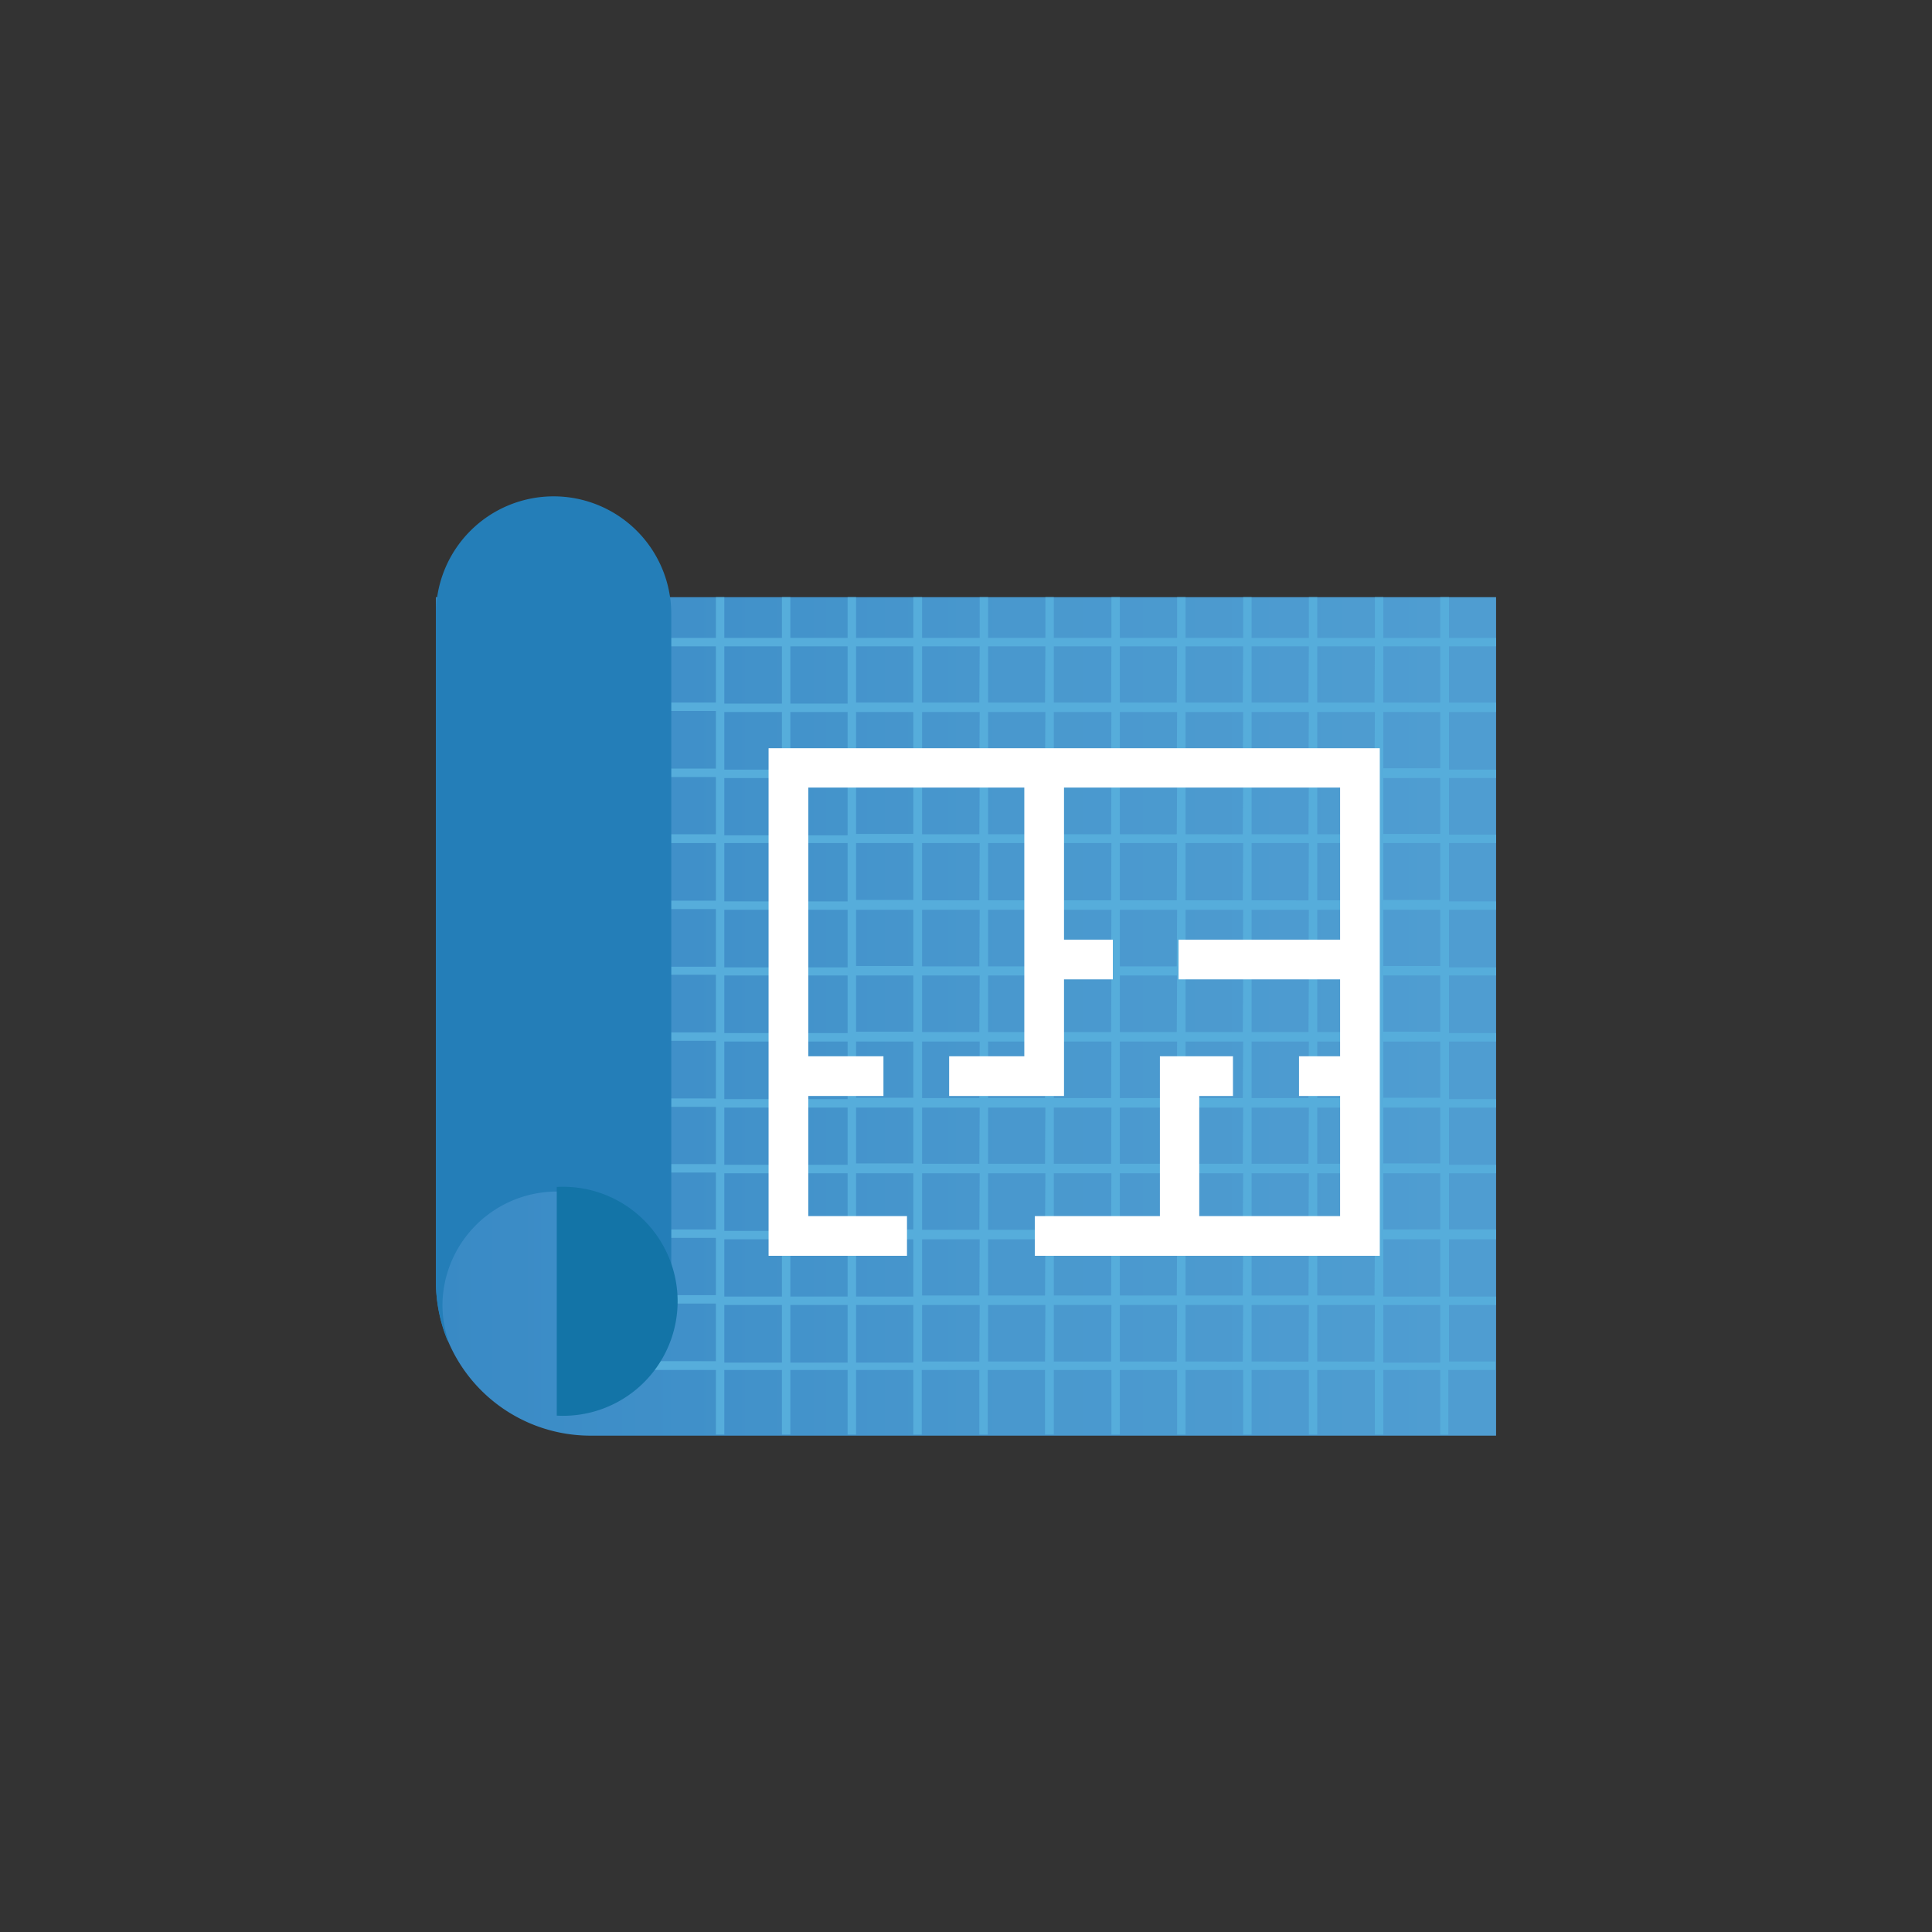
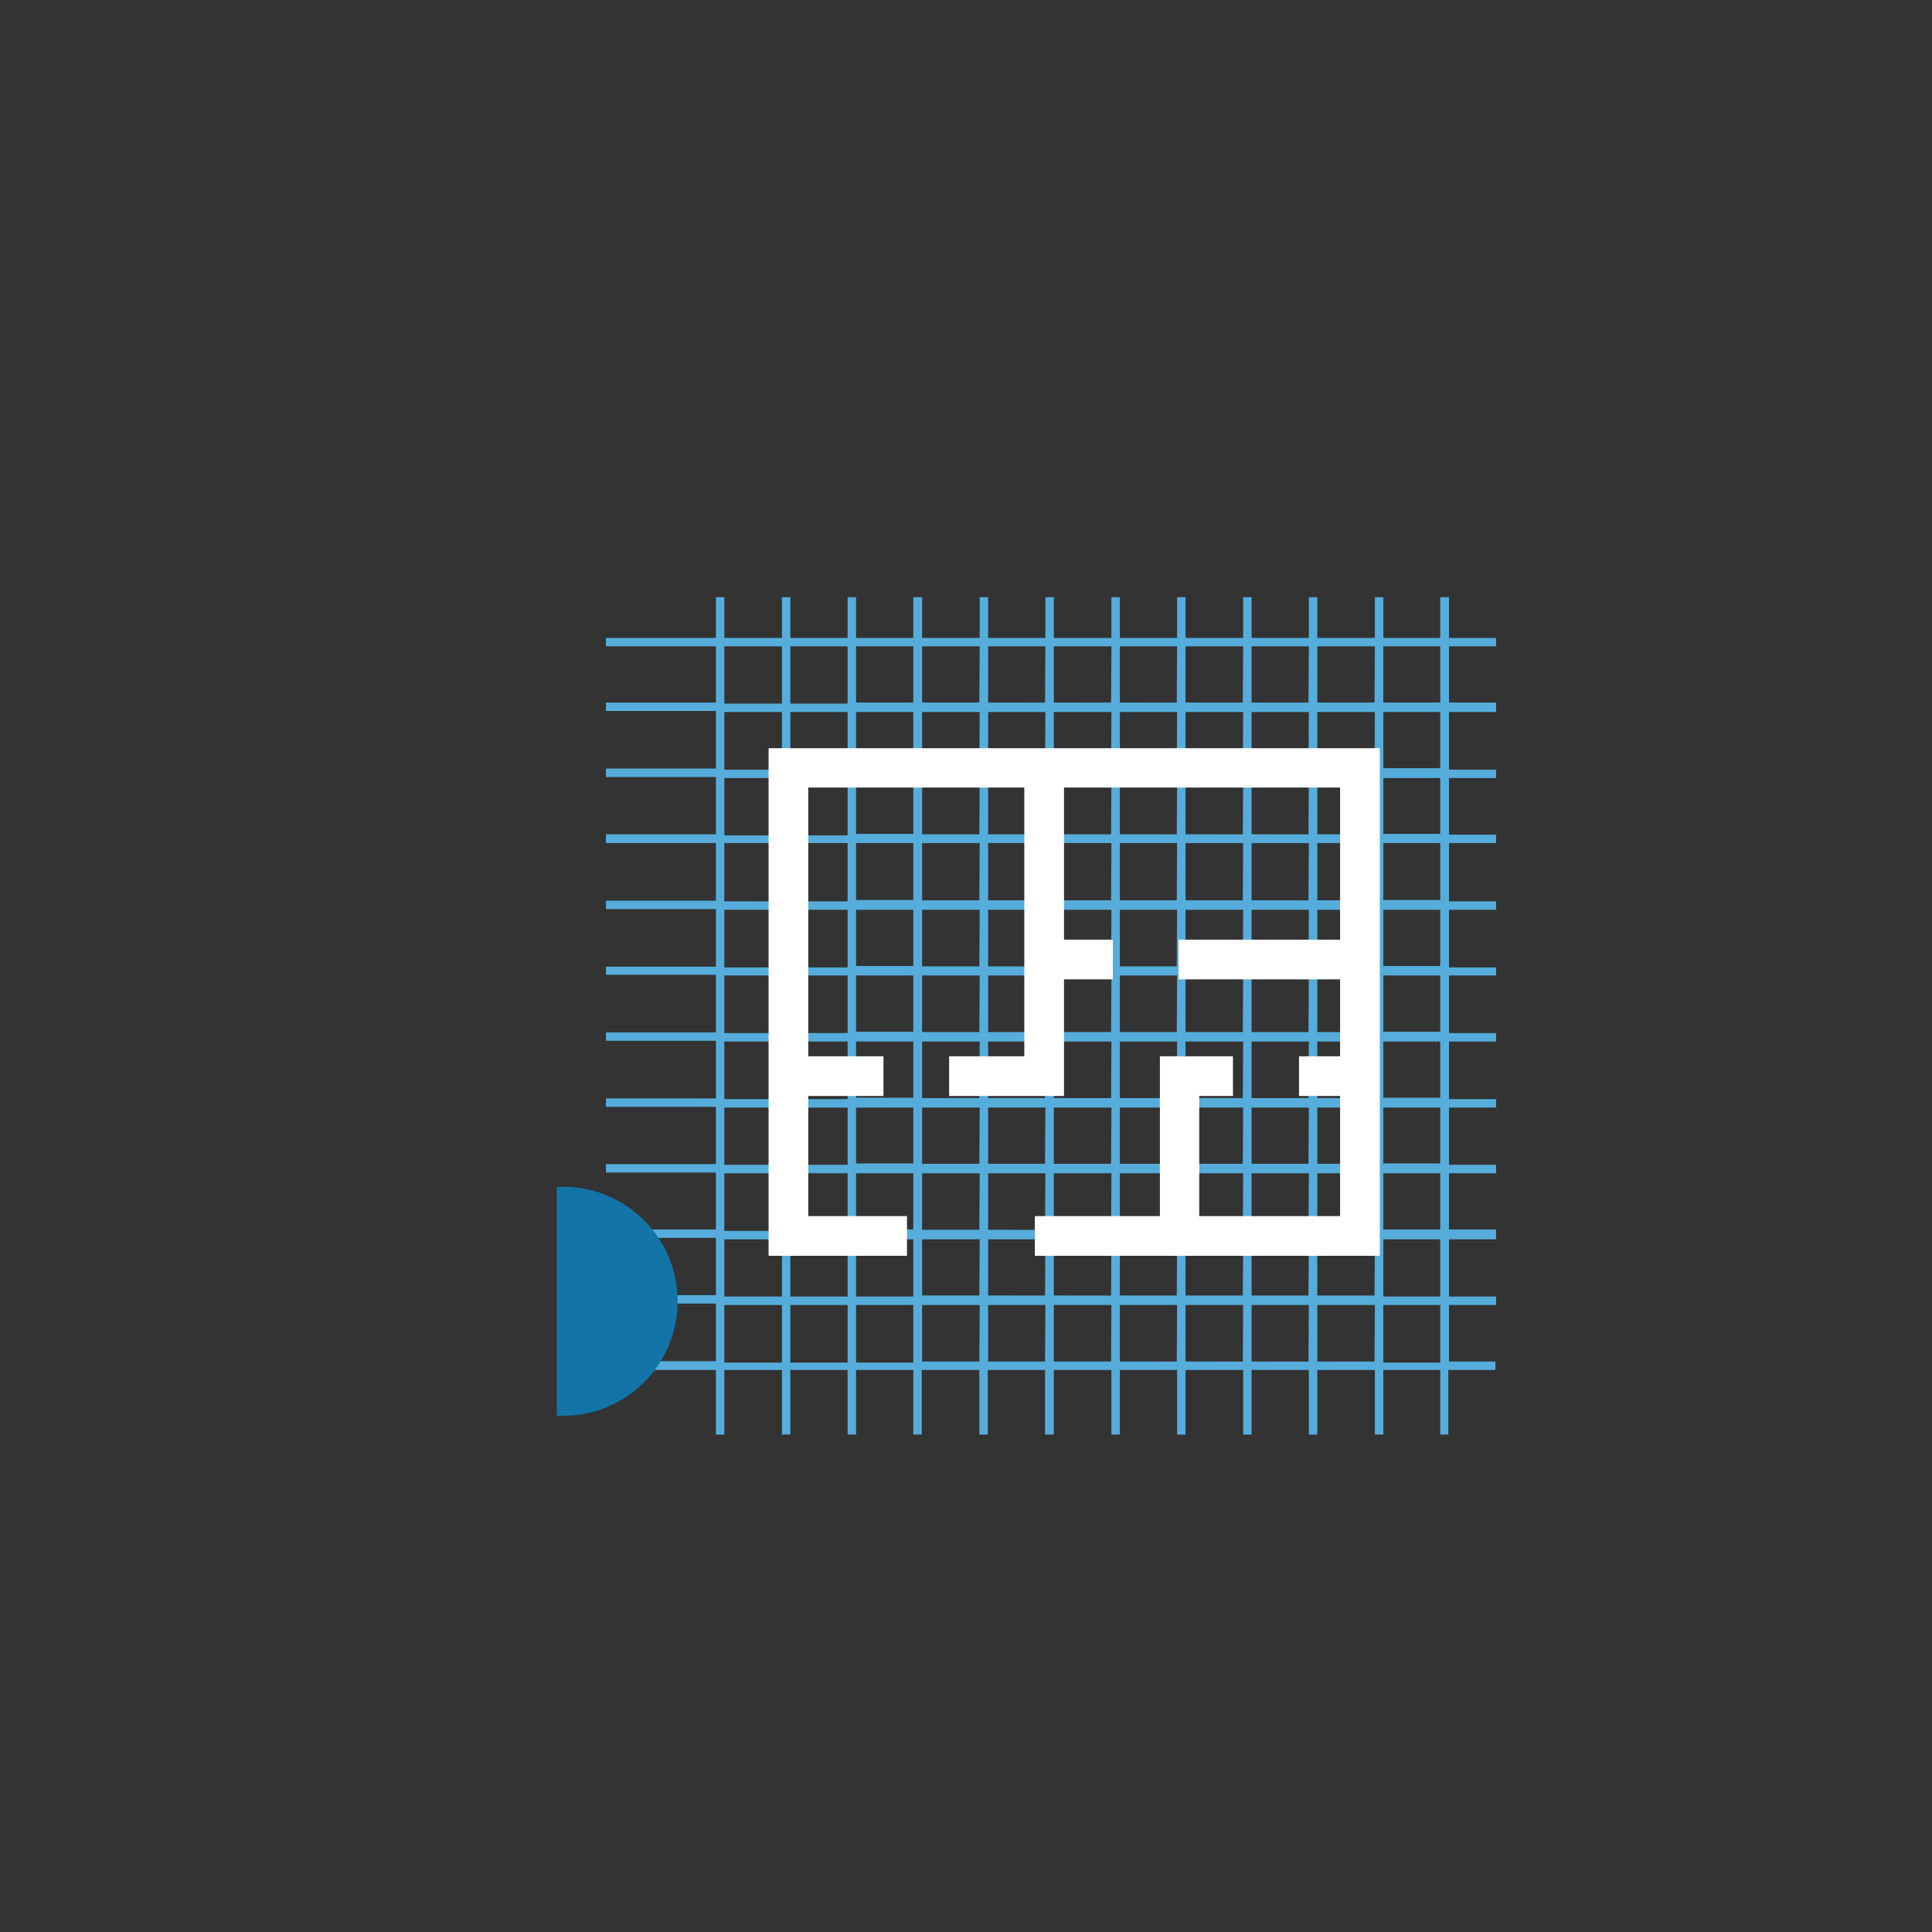
<svg xmlns="http://www.w3.org/2000/svg" id="Layer_1" data-name="Layer 1" viewBox="0 0 55 55">
  <rect x="0" y="0" width="55" height="55" fill="#333333" stroke="none" />
  <defs>
    <style>.cls-1{fill:url(#linear-gradient);}.cls-2{fill:#56addb;}.cls-3{fill:#247eb8;}.cls-4{fill:#1374a7;}.cls-5{fill:#fff;}</style>
    <linearGradient id="linear-gradient" x1="11.29" y1="28.94" x2="41.38" y2="28.94" gradientUnits="userSpaceOnUse">
      <stop offset="0" stop-color="#3889c4" />
      <stop offset="0.04" stop-color="#398ac5" />
      <stop offset="0.58" stop-color="#4998ce" />
      <stop offset="1" stop-color="#4f9dd1" />
    </linearGradient>
  </defs>
-   <path class="cls-1" d="M12.41,17V36.47a4.4,4.4,0,0,0,4.4,4.4H42.59V17Z" />
  <path class="cls-2" d="M42.59,18.4v-.24H41.25V17H41v1.16H39.38V17h-.24v1.16H37.5V17h-.24v1.16H35.63V17h-.24v1.16H33.75V17h-.24v1.16H31.88V17h-.24v1.16H30V17h-.24v1.16H28.13V17h-.24v1.16H26.25V17H26v1.16H24.37V17h-.24v1.16H22.5V17h-.24v1.16H20.62V17h-.24v1.16H17.25v.24h3.13V20H17.25v.24h3.13v1.64H17.25v.24h3.13v1.63H17.25V24h3.13v1.64H17.25v.24h3.13v1.64H17.25v.23h3.13v1.64H17.25v.24h3.13v1.64H17.25v.24h3.13v1.63H17.25v.24h3.13V35H17.25v.24h3.13v1.63H17.25v.24h3.13v1.64H17.25V39h3.13v1.84h.24V39h1.64v1.84h.24V39h1.63v1.84h.24V39H26v1.84h.24V39h1.64v1.84h.24V39h1.63v1.84H30V39h1.64v1.84h.24V39h1.63v1.84h.24V39h1.64v1.84h.24V39h1.63v1.84h.24V39h1.64v1.84h.24V39H41v1.84h.23V39h1.34v-.24H41.25V37.15h1.34v-.24H41.25V35.28h1.34V35H41.25V33.4h1.34v-.24H41.25V31.53h1.34v-.24H41.25V29.65h1.34v-.24H41.25V27.77h1.34v-.23H41.25V25.9h1.34v-.24H41.25V24h1.34v-.24H41.25V22.15h1.34v-.24H41.25V20.27h1.34V20H41.25V18.4ZM22.26,38.79H20.62V37.15h1.64Zm0-1.88H20.62V35.28h1.64Zm0-1.87H20.62V33.4h1.64Zm0-1.88H20.62V31.53h1.64Zm0-1.87H20.62V29.65h1.64Zm0-1.88H20.62V27.77h1.64Zm0-1.87H20.62V25.9h1.64Zm0-1.88H20.62V24h1.64Zm0-1.88H20.62V22.15h1.64Zm0-1.87H20.62V20.27h1.64Zm0-1.88H20.62V18.4h1.64Zm1.87,18.76H22.5V37.15h1.63Zm0-1.88H22.5V35.28h1.63Zm0-1.87H22.5V33.4h1.63Zm0-1.88H22.5V31.53h1.63Zm0-1.87H22.5V29.65h1.63Zm0-1.88H22.5V27.77h1.63Zm0-1.87H22.5V25.9h1.63Zm0-1.88H22.5V24h1.63Zm0-1.88H22.5V22.15h1.63Zm0-1.87H22.5V20.27h1.63Zm0-1.88H22.5V18.4h1.63ZM26,38.79H24.37V37.15H26Zm0-1.88H24.37V35.28H26ZM26,35H24.37V33.4H26Zm0-1.88H24.37V31.53H26Zm0-1.87H24.37V29.65H26Zm0-1.88H24.37V27.77H26Zm0-1.87H24.37V25.9H26Zm0-1.88H24.37V24H26Zm0-1.88H24.37V22.15H26Zm0-1.87H24.37V20.27H26ZM26,20H24.37V18.4H26Zm1.88,18.76H26.25V37.15h1.64Zm0-1.88H26.25V35.28h1.64Zm0-1.87H26.25V33.4h1.64Zm0-1.88H26.25V31.53h1.64Zm0-1.87H26.25V29.65h1.64Zm0-1.88H26.25V27.77h1.64Zm0-1.87H26.25V25.9h1.64Zm0-1.88H26.25V24h1.64Zm0-1.88H26.25V22.15h1.64Zm0-1.87H26.25V20.27h1.64Zm0-1.88H26.25V18.4h1.64Zm1.87,18.76H28.13V37.15h1.63Zm0-1.88H28.13V35.28h1.63Zm0-1.87H28.13V33.4h1.63Zm0-1.88H28.13V31.53h1.63Zm0-1.87H28.13V29.65h1.63Zm0-1.88H28.13V27.77h1.63Zm0-1.87H28.13V25.9h1.63Zm0-1.88H28.13V24h1.63Zm0-1.88H28.13V22.15h1.63Zm0-1.87H28.13V20.27h1.63Zm0-1.88H28.13V18.4h1.63Zm1.88,18.76H30V37.15h1.64Zm0-1.88H30V35.28h1.64Zm0-1.87H30V33.4h1.64Zm0-1.88H30V31.53h1.64Zm0-1.87H30V29.65h1.64Zm0-1.88H30V27.77h1.64Zm0-1.87H30V25.9h1.64Zm0-1.88H30V24h1.64Zm0-1.88H30V22.15h1.64Zm0-1.87H30V20.27h1.64Zm0-1.88H30V18.4h1.64Zm1.87,18.76H31.88V37.15h1.63Zm0-1.88H31.88V35.28h1.63Zm0-1.87H31.88V33.4h1.63Zm0-1.88H31.88V31.53h1.63Zm0-1.87H31.88V29.65h1.63Zm0-1.88H31.88V27.77h1.63Zm0-1.87H31.88V25.9h1.63Zm0-1.88H31.88V24h1.63Zm0-1.88H31.88V22.15h1.63Zm0-1.87H31.88V20.27h1.63Zm0-1.88H31.88V18.4h1.63Zm1.88,18.76H33.75V37.15h1.64Zm0-1.88H33.75V35.28h1.64Zm0-1.87H33.75V33.4h1.64Zm0-1.88H33.75V31.53h1.64Zm0-1.87H33.75V29.65h1.64Zm0-1.88H33.75V27.77h1.64Zm0-1.87H33.75V25.9h1.64Zm0-1.88H33.75V24h1.64Zm0-1.88H33.75V22.15h1.64Zm0-1.87H33.75V20.27h1.64Zm0-1.88H33.75V18.4h1.64Zm1.87,18.76H35.63V37.15h1.63Zm0-1.88H35.63V35.28h1.63Zm0-1.87H35.63V33.4h1.63Zm0-1.88H35.63V31.53h1.63Zm0-1.87H35.63V29.65h1.63Zm0-1.88H35.63V27.77h1.63Zm0-1.87H35.63V25.9h1.63Zm0-1.88H35.63V24h1.63Zm0-1.88H35.63V22.15h1.63Zm0-1.87H35.63V20.27h1.63Zm0-1.88H35.63V18.4h1.63Zm1.88,18.76H37.5V37.15h1.64Zm0-1.88H37.5V35.28h1.64Zm0-1.87H37.5V33.4h1.64Zm0-1.88H37.5V31.53h1.64Zm0-1.87H37.5V29.65h1.64Zm0-1.88H37.5V27.77h1.64Zm0-1.87H37.5V25.9h1.64Zm0-1.88H37.5V24h1.64Zm0-1.88H37.5V22.15h1.64Zm0-1.87H37.5V20.27h1.64Zm0-1.88H37.5V18.4h1.64ZM41,38.79H39.38V37.15H41Zm0-1.88H39.38V35.28H41ZM41,35H39.38V33.4H41Zm0-1.88H39.38V31.53H41Zm0-1.87H39.38V29.65H41Zm0-1.88H39.38V27.77H41Zm0-1.87H39.38V25.9H41Zm0-1.88H39.38V24H41Zm0-1.88H39.38V22.15H41Zm0-1.87H39.38V20.27H41ZM41,20H39.38V18.4H41Z" />
-   <path class="cls-3" d="M15.76,14.13a3.35,3.35,0,0,0-3.35,3.35v19a4.42,4.42,0,0,0,.34,1.71l0-.07A3.12,3.12,0,0,1,12.6,37a3.26,3.26,0,0,1,6.51,0V17.48A3.35,3.35,0,0,0,15.76,14.13Z" />
  <path class="cls-4" d="M15.85,33.79V40.3a3.26,3.26,0,1,0,0-6.51Z" />
  <polygon class="cls-5" points="30.29 21.3 29.16 21.3 21.88 21.3 21.88 31.2 21.88 35.75 25.82 35.75 25.82 34.62 23.01 34.62 23.01 31.2 25.15 31.2 25.15 30.07 23.01 30.07 23.01 22.42 29.16 22.42 29.16 27.88 29.16 30.07 27.02 30.07 27.02 31.2 30.29 31.2 30.29 27.88 31.68 27.88 31.68 26.75 30.29 26.75 30.29 22.42 38.15 22.42 38.15 26.75 33.55 26.75 33.55 27.88 38.15 27.88 38.15 30.07 36.98 30.07 36.98 31.2 38.15 31.2 38.15 34.62 34.14 34.62 34.14 31.2 35.1 31.2 35.1 30.07 33.02 30.07 33.02 34.62 29.46 34.62 29.46 35.75 33.02 35.75 39.28 35.75 39.28 30.07 39.28 27.88 39.28 21.3 30.29 21.3" />
</svg>